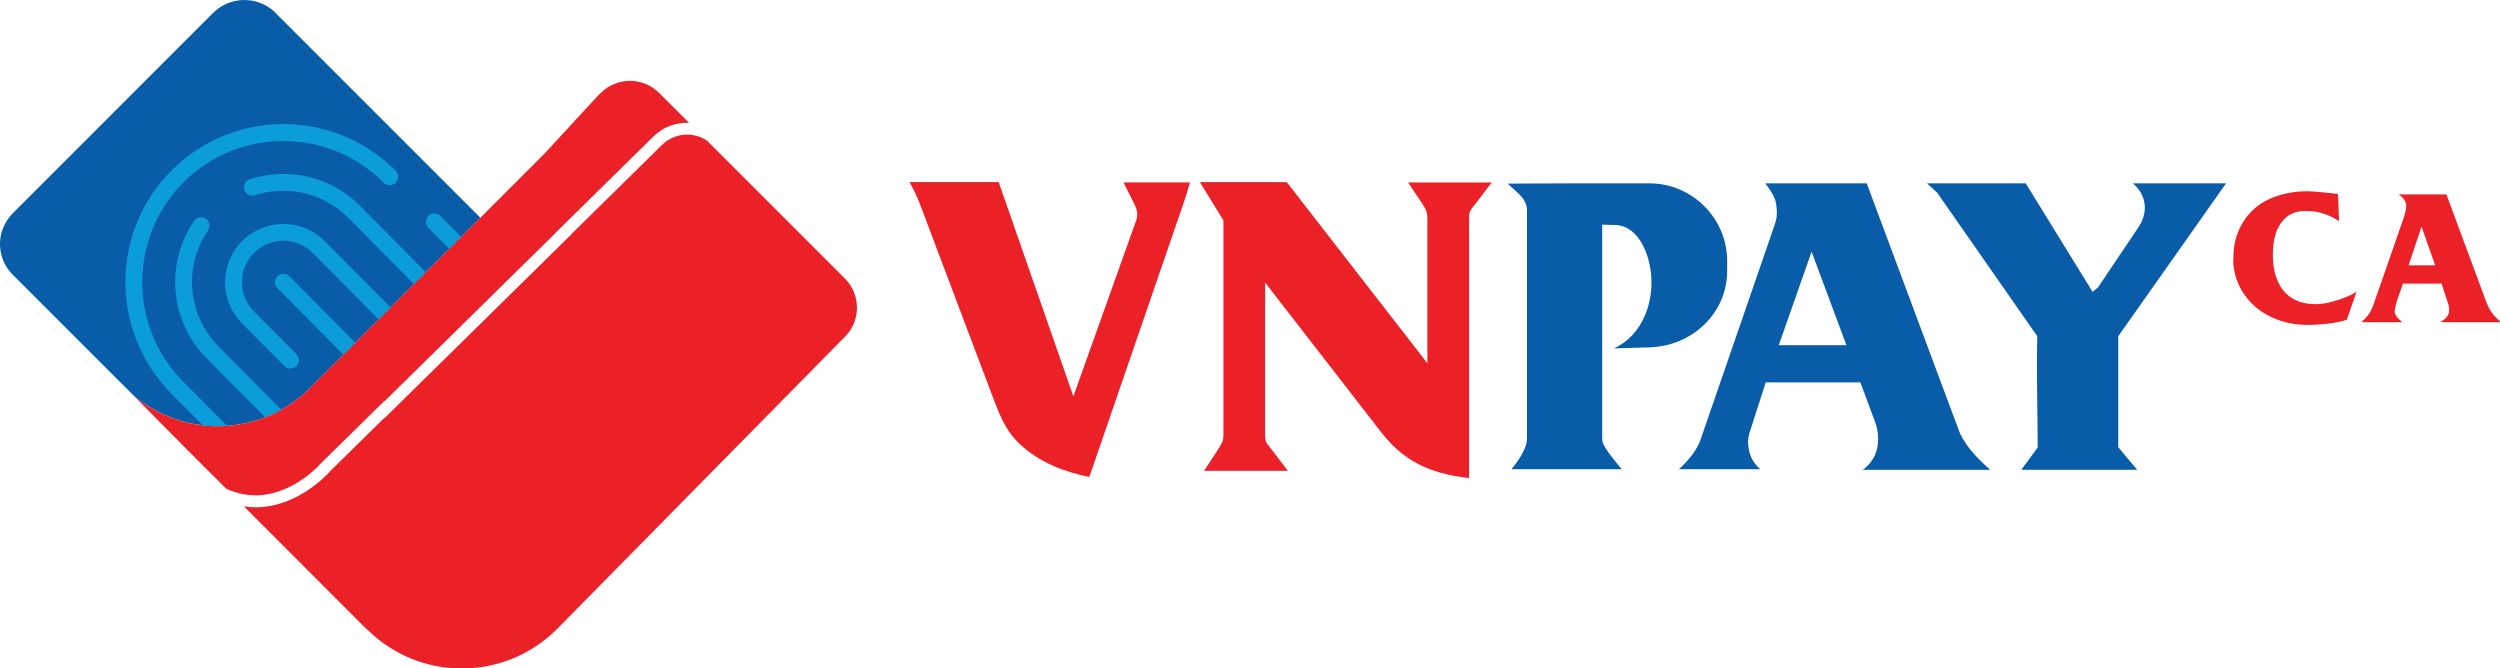
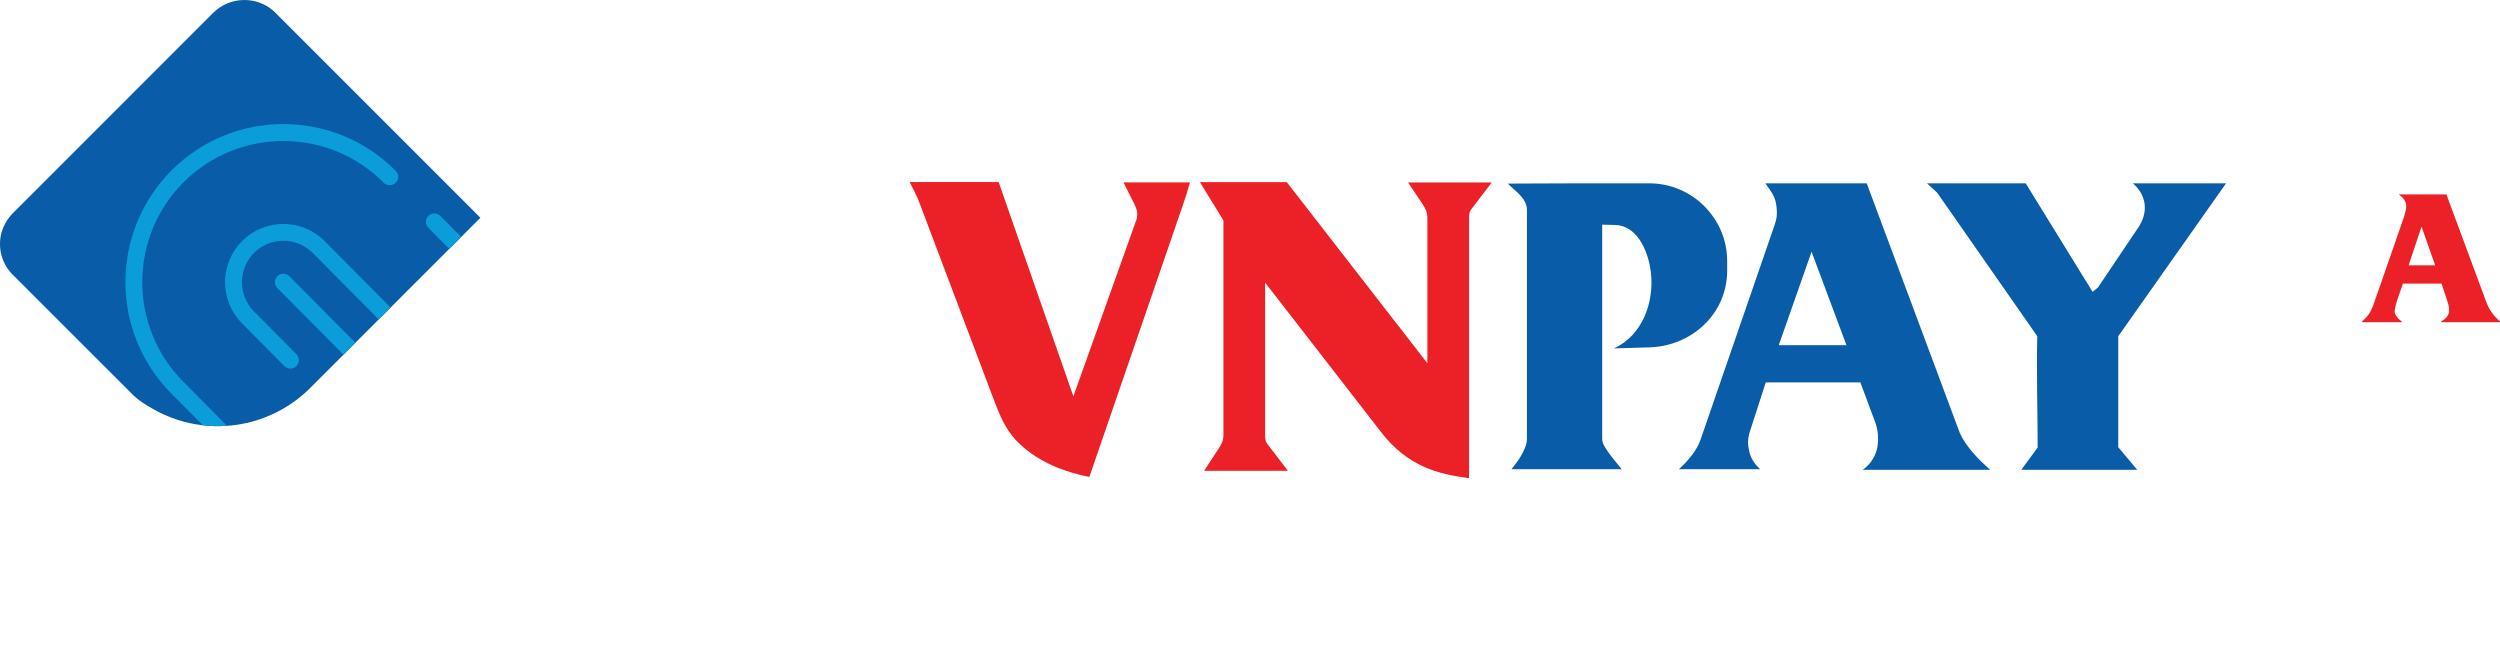
<svg xmlns="http://www.w3.org/2000/svg" id="b" viewBox="0 0 600.91 160.67">
  <g id="c">
    <path d="M115.47,52.34l-15.27,15.27-.76.75-4.85,4.86-3.62,3.62-4.85,4.85-.75.75-2.12,2.12-.75.76h0l-7.16,7.15h0s-.75.76-.75.76c-2.15,2.15-4.52,3.9-7.04,5.3-1.28.7-2.58,1.3-3.91,1.82-2.98,1.15-6.1,1.82-9.24,2.02-1.93.13-3.88.08-5.8-.16-4.15-.49-8.22-1.82-11.94-3.97-1.59-.92-3.22-1.88-4.58-3.22t-.02,0c-.3-.29-.59-.58-.89-.89L3.34,66.31l-.59-.59c-.48-.53-.92-1.12-1.29-1.74-.93-1.57-1.46-3.39-1.46-5.35,0-.31,0-.61.04-.91.04-.45.11-.89.2-1.31.04-.17.08-.34.12-.49.02-.07.04-.14.06-.21.4-1.3,1.04-2.54,1.93-3.65.24-.29.48-.56.75-.84l.49-.48,29.63-29.64h0L51.18,3.14c4-4,10.38-4.18,14.58-.51l49.71,49.71Z" fill="#085ca8" stroke-width="0" />
-     <path d="M61.39,119.05c-2.39,0-4.74-.53-7-1.56l-5.69-5.68-1.39-1.38-.24-.25-2.65-2.65-13.27-13.41c.3.31.59.6.89.89,1.35,1.34,3,2.31,4.6,3.23,3.72,2.15,7.79,3.48,11.94,3.97,1.92.24,3.88.29,5.8.16,3.14-.2,6.27-.87,9.24-2.02,1.33-.51,2.64-1.12,3.91-1.82,2.52-1.39,4.89-3.15,7.04-5.3l.75-.75h0s7.16-7.16,7.16-7.16h0l.75-.76,2.12-2.12.75-.75,4.85-4.85,3.62-3.62,4.85-4.86.76-.75,30.77-30.77,12.69-13.75s.05-.05.08-.08l.68-.67c3.88-3.88,10.16-3.88,14.04,0l6.95,6.95h0l.23.23c-3.07-.15-6.18.96-8.5,3.23l-23.52,23.13-.24.29-40.93,40.27-.06-.05-15.08,14.81-.1.12s-.37.42-.91.95c-1.19,1.16-3.67,3.34-6.99,4.91-1.5.71-3.03,1.23-4.55,1.54-.9.18-1.82.3-2.72.34h-.68Z" fill="#eb2127" stroke-width="0" />
-     <path d="M203.05,80.98l-.75.76-33.33,33.84-35,35.54c-1.12,1.12-2.28,2.13-3.52,3.03-.04.04-.09.08-.14.12-.17.12-.34.25-.51.37-.02.02-.04.03-.06.05-5.28,3.78-11.75,5.99-18.73,5.99-8.62,0-16.45-3.38-22.24-8.89t-.02-.02c-.27-.23-.52-.45-.78-.69l-6.02-6.02-16.91-16.92-5.64-5.64-.79-.79c.92.15,1.85.22,2.78.22h.78c1.08-.05,2.15-.18,3.21-.4,1.73-.36,3.48-.95,5.2-1.76,3.7-1.75,6.46-4.17,7.77-5.46.51-.5.9-.93,1.06-1.12l13.01-12.78.05.06,44.73-44.01.24-.29,21.73-21.38c2.93-2.86,7.49-3.23,10.81-.95l5.15,5.15s0,0,0,0l27.94,27.94c.25.25.48.5.7.77,3.16,3.9,2.93,9.66-.7,13.28Z" fill="#eb2127" stroke-width="0" />
    <path d="M95.09,43.94c-.79.78-2.09.76-2.88-.03-13.19-13.29-34.72-13.36-48-.19-13.28,13.19-13.36,34.72-.18,48l10.32,10.41c.07.07.14.15.18.23-.05,0-.1,0-.15,0-1.88.13-3.78.08-5.64-.14l-7.58-7.65c-14.76-14.87-14.67-38.98.2-53.74,14.88-14.76,38.98-14.66,53.74.21l.03.03c.79.79.77,2.07-.03,2.86Z" fill="#0a9dd9" stroke-width="0" />
    <path d="M110.86,56.95l-2.87,2.87-5.03-5.06c-.79-.8-.78-2.09,0-2.87.8-.79,2.08-.79,2.87,0l5.02,5.05Z" fill="#0a9dd9" stroke-width="0" />
-     <path d="M67.63,98.48s-.06.03-.09.05c-1.25.68-2.51,1.28-3.82,1.78l-14.06-14.18c-8.8-8.87-10.05-22.76-3-33.04.63-.92,1.9-1.16,2.82-.52.93.63,1.16,1.9.52,2.83-5.96,8.67-4.89,20.39,2.53,27.88l15.08,15.2Z" fill="#0a9dd9" stroke-width="0" />
-     <path d="M102.38,65.43l-.07.07-2.12,2.12-.68.67-15.82-15.94c-5.87-5.91-14.44-7.99-22.38-5.42-1.06.35-2.2-.24-2.55-1.29-.35-1.07.24-2.21,1.3-2.56,9.39-3.04,19.55-.58,26.5,6.42l15.81,15.94Z" fill="#0a9dd9" stroke-width="0" />
    <path d="M93.9,73.91l-2.87,2.87-15.85-15.97c-3.87-3.9-10.19-3.92-14.09-.06-3.89,3.88-3.92,10.19-.05,14.09l10.21,10.3c.79.79.79,2.08,0,2.87-.79.79-2.08.78-2.87,0l-10.22-10.3c-5.44-5.49-5.41-14.37.08-19.82,5.49-5.45,14.38-5.41,19.82.08l15.84,15.96Z" fill="#0a9dd9" stroke-width="0" />
    <path d="M85.43,82.38l-.07.07-2.12,2.12-.68.68-15.89-16c-.79-.79-.78-2.08,0-2.87.8-.79,2.09-.78,2.87,0l15.88,15.99Z" fill="#0a9dd9" stroke-width="0" />
    <path d="M489.7,80.83l-24.08-34.52-2.45-2.25h23.73l16.08,26.09,1.29-1.05,9.72-14.45c2.39-3.55,2.07-7.67-1.34-10.59h22.42l-25.92,36.76v26.67s4.56,5.43,4.56,5.43h-27.86l3.93-5.35c0-8.89-.32-17.88-.09-26.74h0ZM424.33,44.07c1.92,2.64,2.49,3.57,2.71,5.92.15,1.63.04,2.57-.49,4.09l-17.91,51.92c-.83,2.13-2.57,4.49-5.09,6.78h19.54c-1.45-1.29-2.38-2.82-2.71-4.64-.31-1.67-.3-2.29.07-3.9l3.97-12.33h22.74l3.54,9.5c.37.99.58,1.92.68,2.99.31,3.55-.83,6.47-3.64,8.53h30.64c-3.01-2.68-5.76-5.48-7.32-8.88l-22.37-59.99h-24.35ZM443.82,82.97h-16.27l7.89-22.47,8.38,22.47h0ZM362.38,44.13l15.39-.06h18.69c10.28,0,18.69,8.41,18.69,18.69v2.3c0,10.28-8.42,18.12-18.69,18.43l-8.52.26c6.85-3.15,9.72-11.12,8.87-18.29-.69-5.76-3.65-11.29-8.59-11.39l-3.11-.07v51.23c0,1,.17,1.41.7,2.29.84,1.39,1.95,2.79,3.1,4.18.3.36.6.72.9,1.08h-26.51c.4-.49.79-.98,1.16-1.49.8-1.1,1.52-2.26,2.05-3.55.34-.83.51-1.45.51-2.34v-55.04c-.11-2.87-2.96-4.5-4.63-6.26Z" fill="#085ca8" fill-rule="evenodd" stroke-width="0" />
    <path d="M218.64,43.76h21.4l17.96,51.51,15.23-42.67c.28-1.66.04-2.19-.6-3.62-.84-1.73-1.74-3.41-2.59-5.14h15.99c-.95,3.48-2.35,7.3-3.55,10.81l-20.64,59.99c-5.64-1.12-11.92-3.35-16.77-7.96-3.66-3.46-4.95-7.4-6.76-12.1l-17.26-45.71c-.68-1.8-1.52-3.42-2.41-5.11h0ZM304.09,67.9v36.8c0,1.49.34,1.76,1.26,2.96l4.22,5.5h-20.15c1.13-1.73,2.27-3.46,3.4-5.19.88-1.43,1.25-1.91,1.25-3.57v-51.42l-5.66-9.21h20.88l33.8,43.54v-34.7c0-1.66-.33-2.19-1.2-3.62-1.13-1.73-2.32-3.41-3.45-5.14h20.13l-4.2,5.5c-.92,1.2-1.26,1.46-1.26,2.96v62.63c-7.62-1-14.72-2.87-21.04-10.94l-27.98-36.08Z" fill="#eb2127" fill-rule="evenodd" stroke-width="0" />
-     <path d="M536.83,61.84c0-1.64.21-3.17.62-4.6.41-1.43,1-2.75,1.78-3.98,1.49-2.37,3.54-4.17,6.17-5.4,1.32-.61,2.77-1.07,4.34-1.4s3.21-.49,4.93-.49c.73,0,2.06.1,4.01.29s3.04.32,3.3.38l.23,6.51c-2.44-1.61-4.96-2.41-7.54-2.41h-1.37c-1.25.11-2.32.46-3.21,1.06-.9.6-1.62,1.39-2.19,2.36-.3.5-.55,1-.73,1.49-.18.49-.35,1.07-.5,1.74-.24,1.17-.36,2.47-.36,3.89,0,1.55.16,2.96.47,4.24.31,1.27.81,2.45,1.49,3.53.68,1.08,1.59,1.97,2.71,2.66s2.47,1.14,4.05,1.32c.58,0,1.01.03,1.3.09.87,0,1.7-.07,2.52-.21.81-.14,1.73-.37,2.74-.69,1.87-.57,3.48-1.26,4.83-2.06l-2.34,6.7c-1.29.41-2.66.7-4.12.89-.85.09-1.7.17-2.54.24-.84.07-1.73.1-2.65.1-2.73,0-5.22-.43-7.47-1.3-2.25-.87-4.14-2.03-5.69-3.5-1.55-1.46-2.74-3.14-3.57-5.02-.4-.91-.71-1.87-.93-2.87-.23-1-.34-1.97-.34-2.92.06-.17.09-.38.09-.64Z" fill="#eb2127" stroke-width="0" />
    <path d="M571.47,70.45l6.31-18.15c.39-1.22.59-2.14.59-2.77,0-1-.57-1.91-1.71-2.72v-.09h11.36l9.06,24.41c.52,1.55,1.04,2.74,1.56,3.56.52.82,1.28,1.68,2.27,2.57v.18h-14.14v-.18c1.28-.71,1.91-1.6,1.91-2.66,0-.65-.12-1.32-.36-2l-1.46-4.44h-9.27l-1.37,3.92c-.3.9-.52,1.77-.64,2.62,0,.44.14.87.43,1.3s.71.85,1.28,1.27v.18h-9.54v-.18c.97-.82,1.69-1.71,2.16-2.66.23-.49.46-1.05.69-1.68s.52-1.46.85-2.46ZM578.94,63.78h6.39s-3.28-9.31-3.28-9.31l-3.11,9.31Z" fill="#eb2127" stroke-width="0" />
  </g>
</svg>